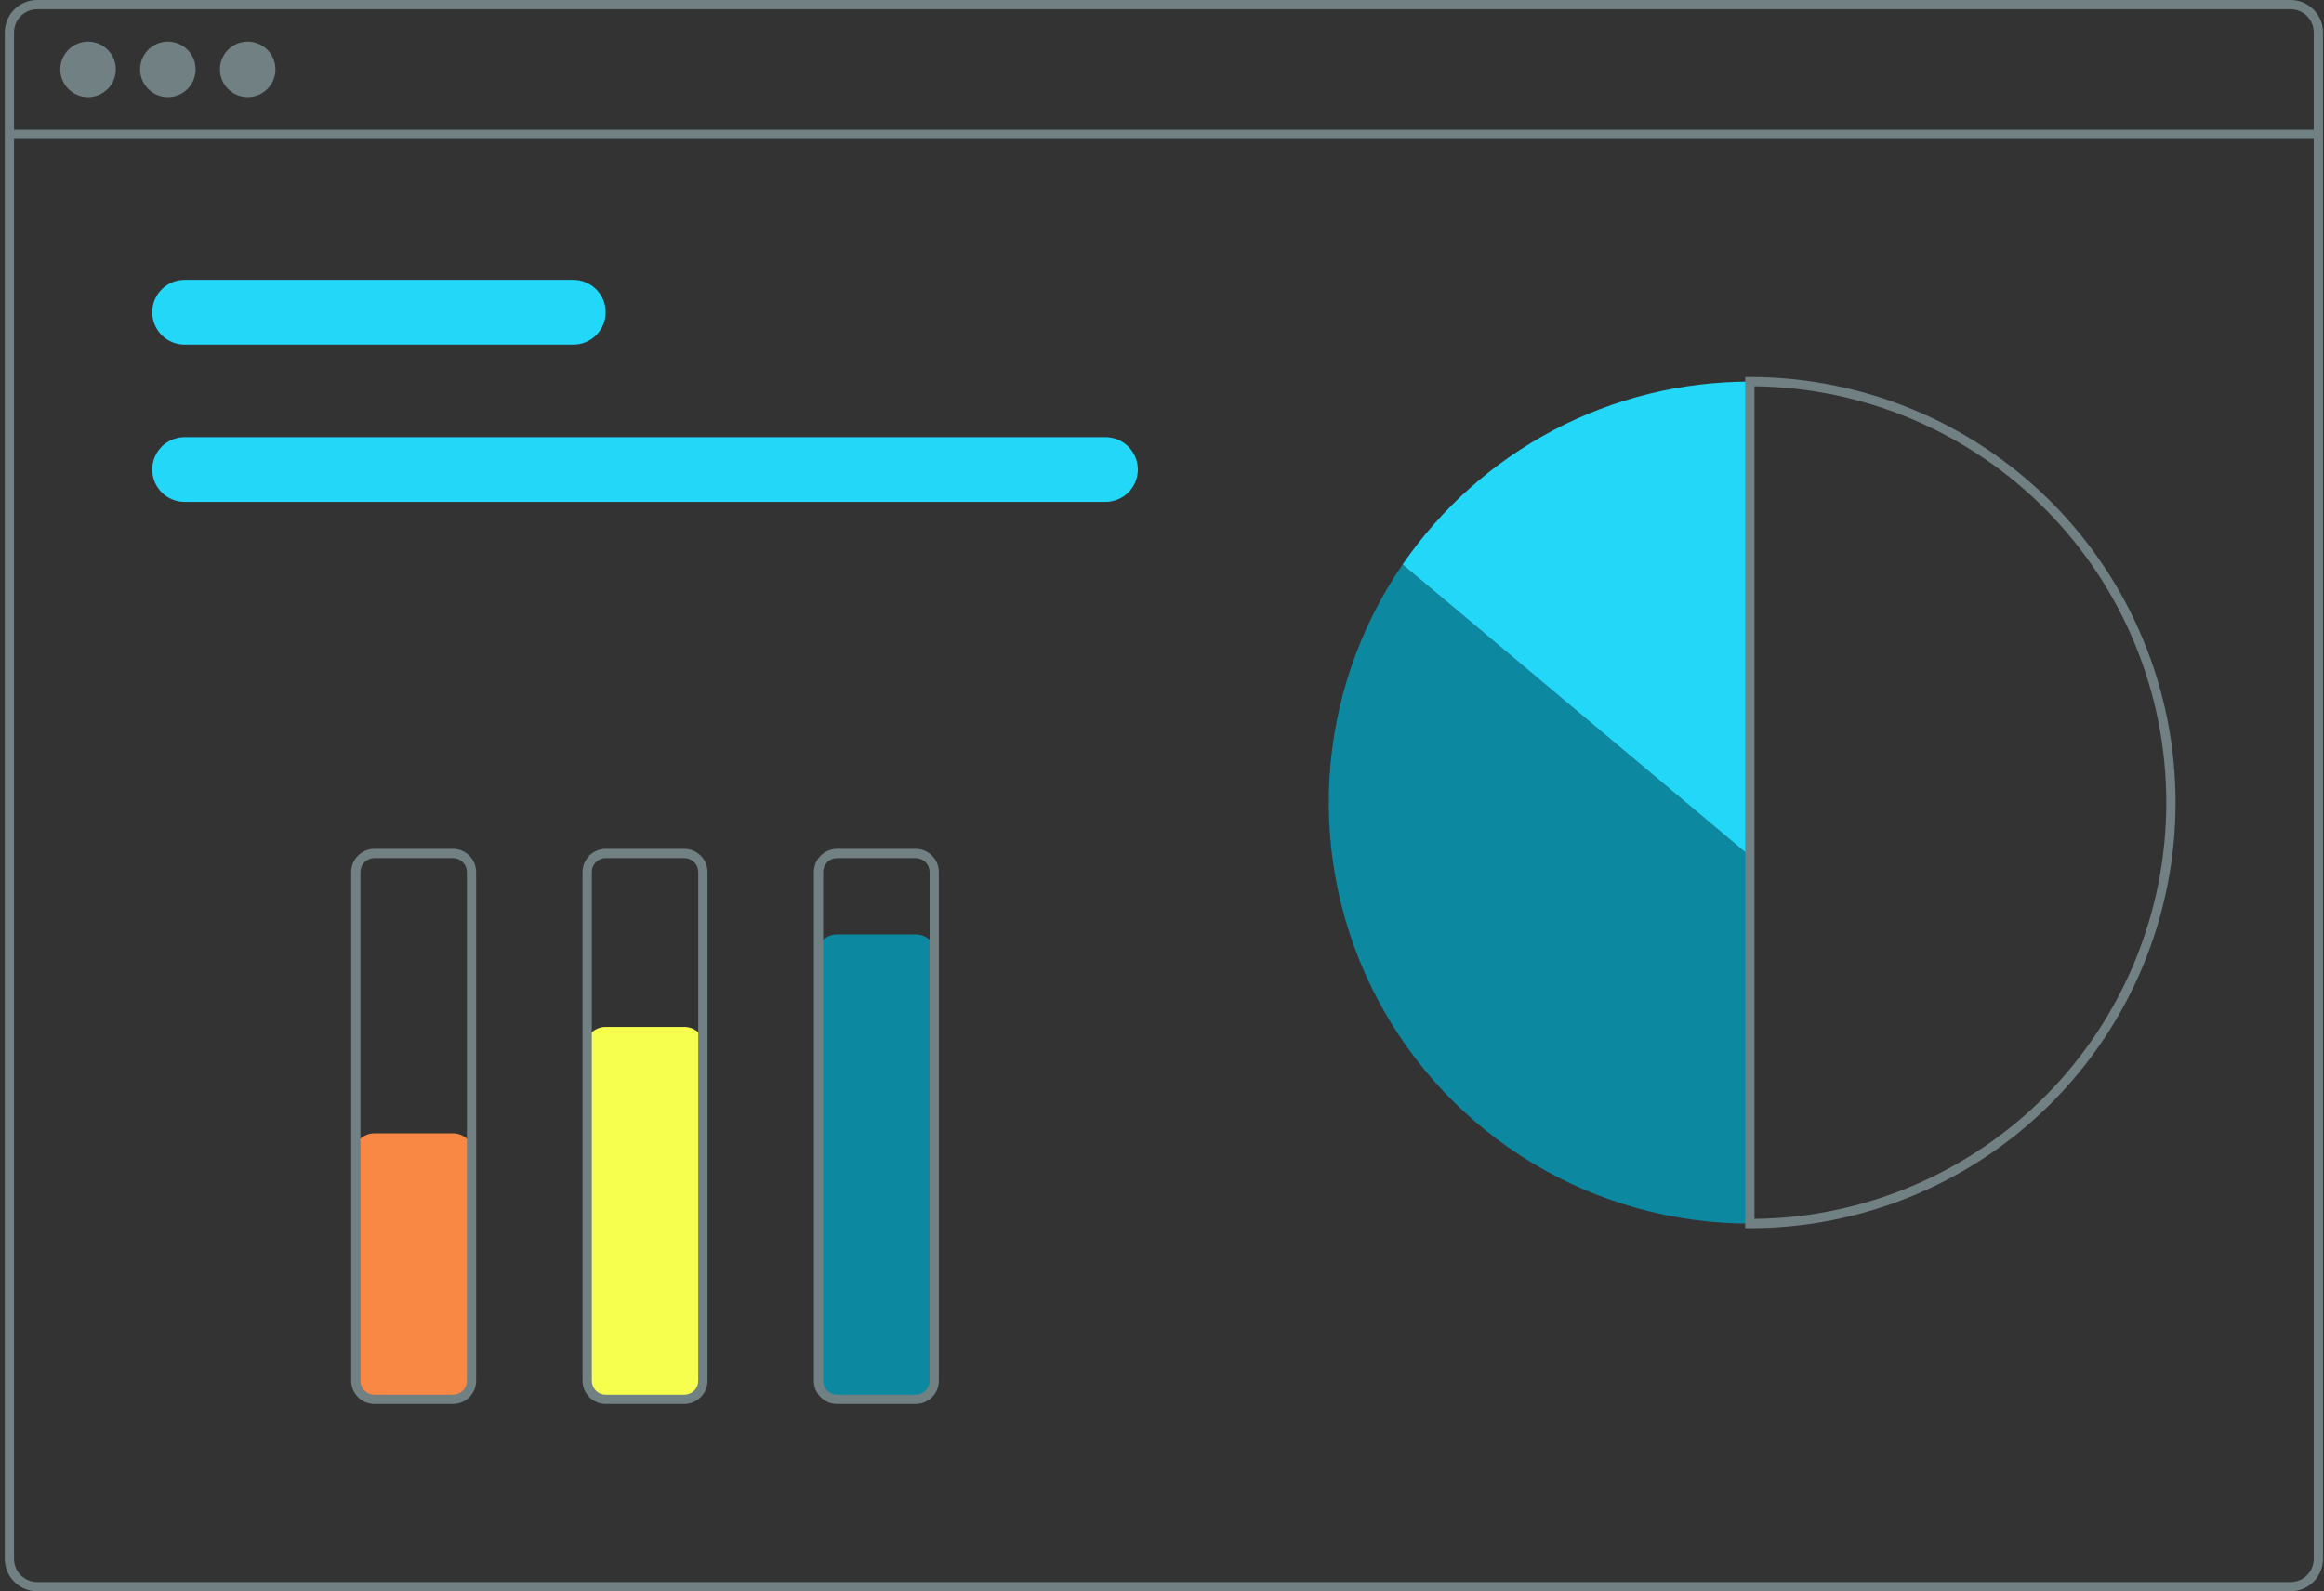
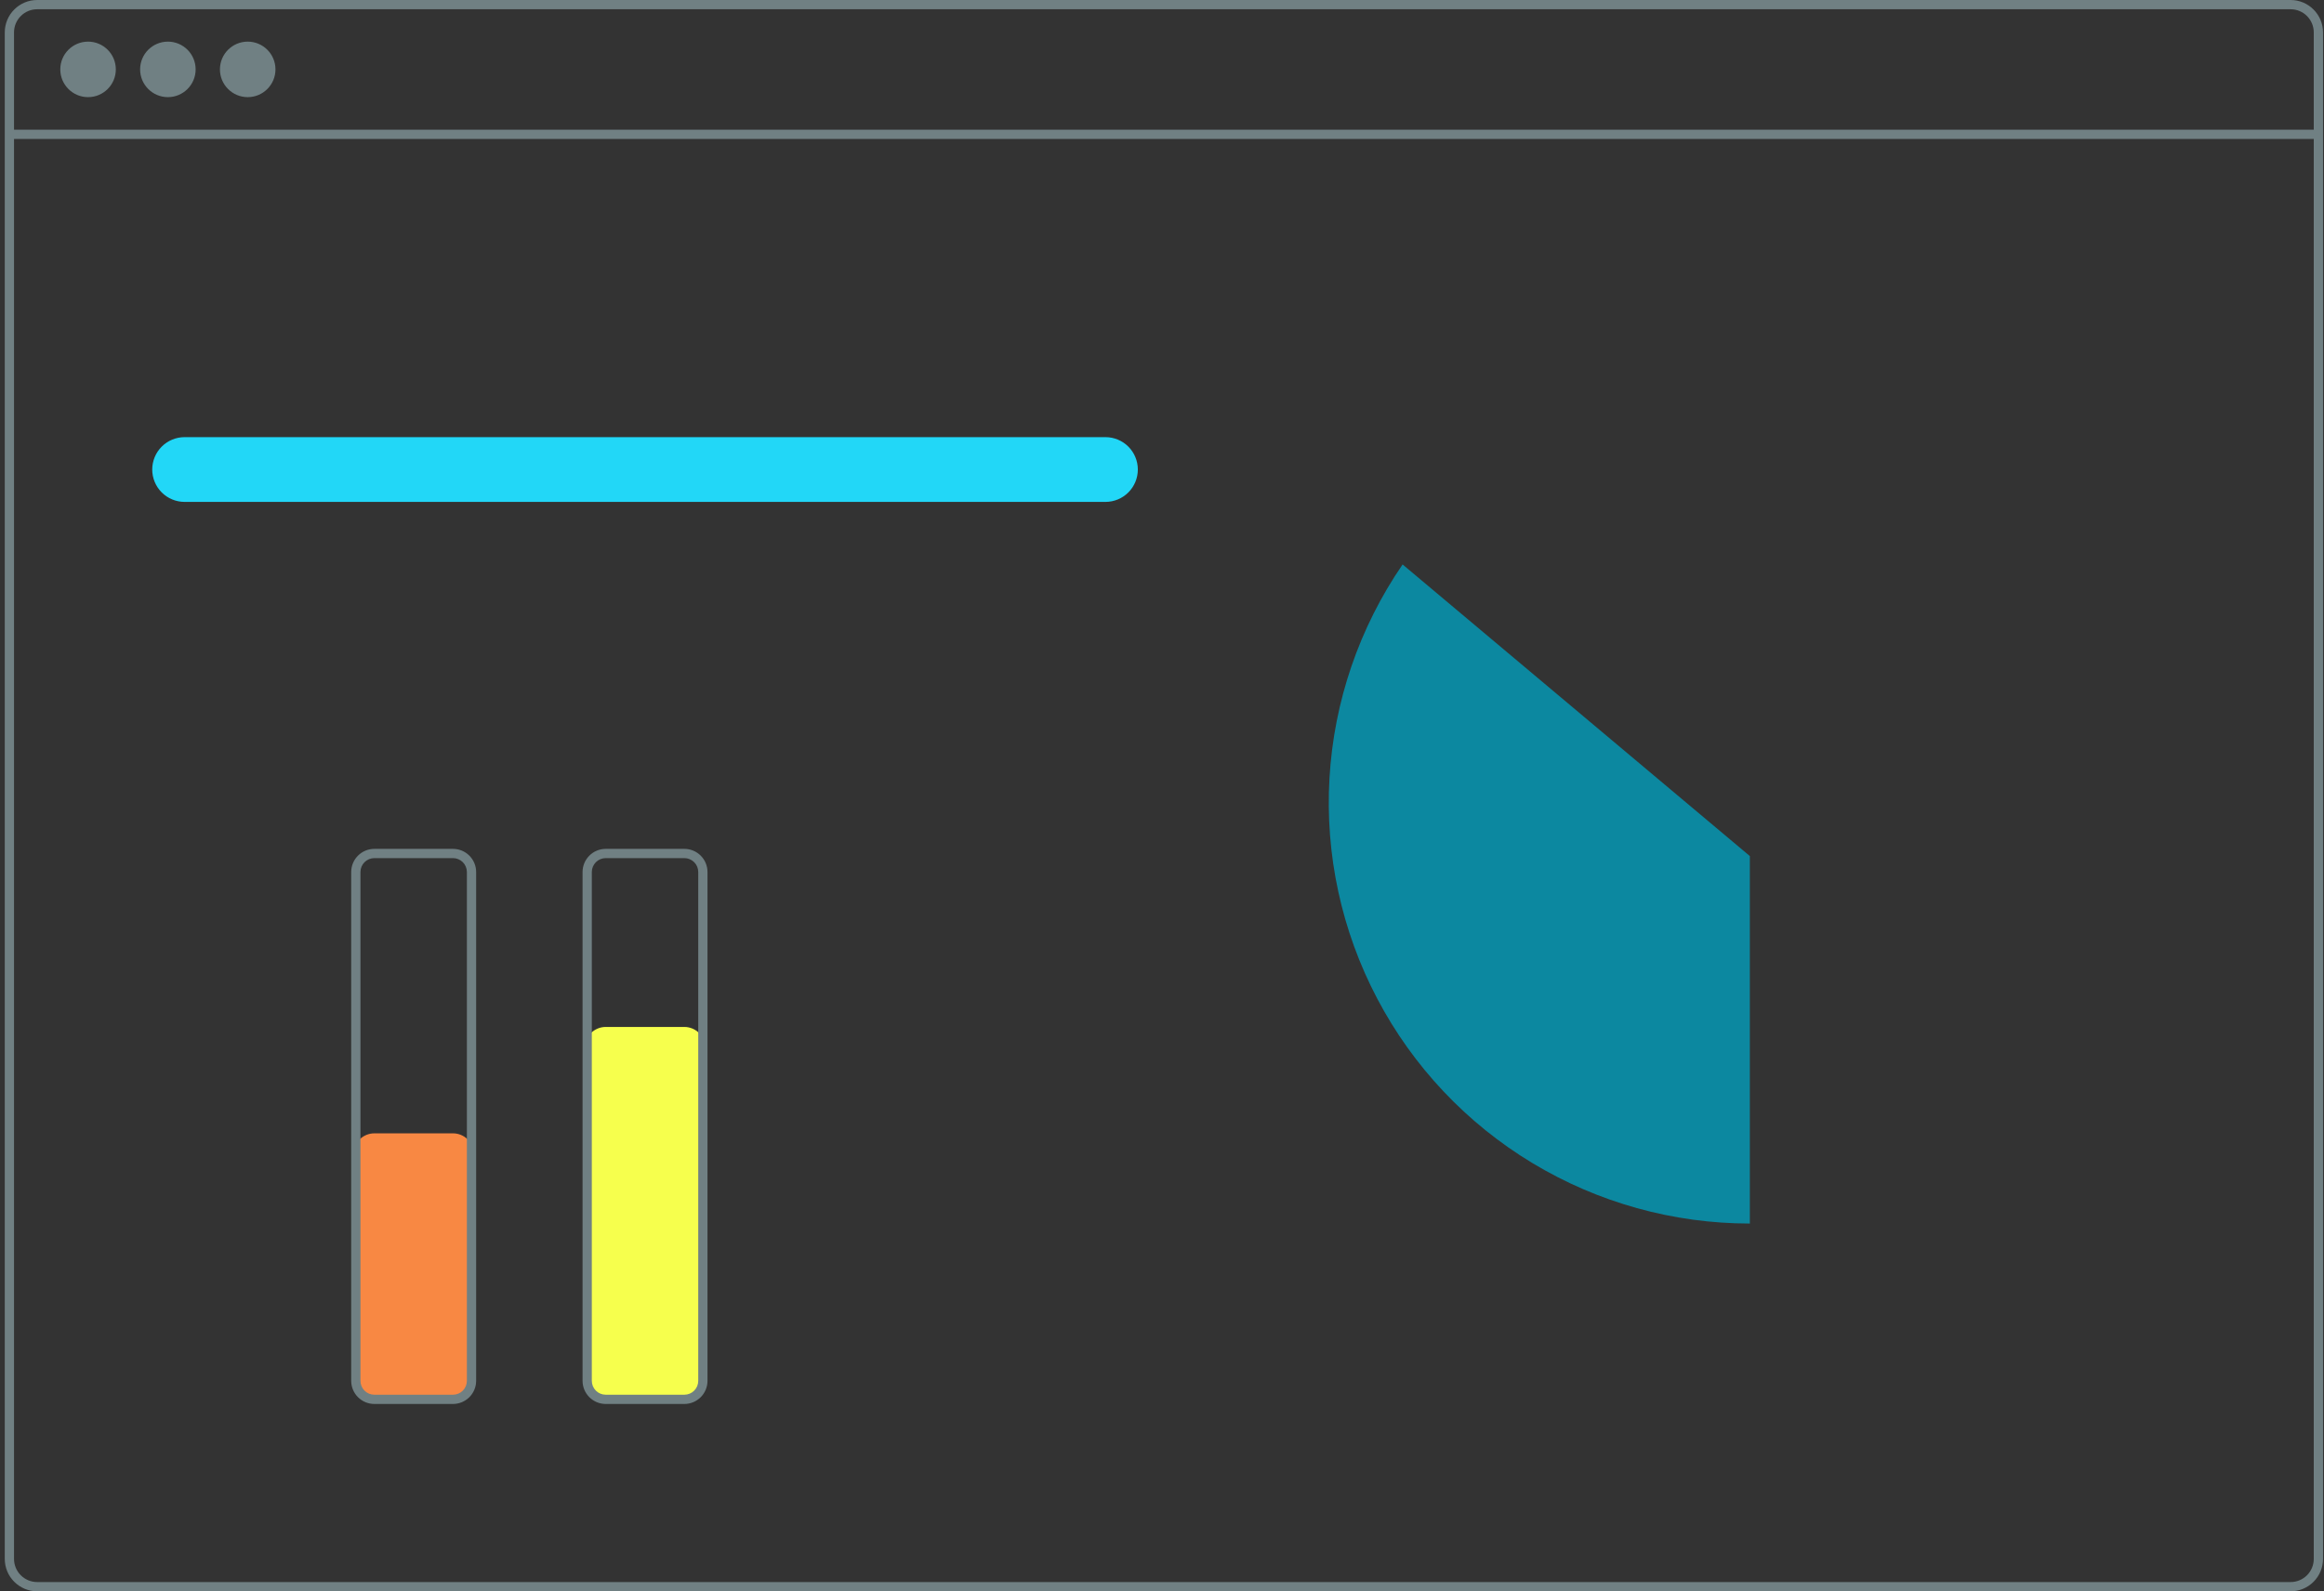
<svg xmlns="http://www.w3.org/2000/svg" width="292" height="200" viewBox="0 0 292 200" fill="none">
  <rect x="0" y="0" width="292" height="200" fill="#333333" stroke="none" />
  <g clip-path="url(#clip0_359_22102)">
    <path d="M287.808 0H4.668C3.589 0.001 2.555 0.43 1.792 1.193C1.029 1.956 0.6 2.991 0.599 4.07V195.93C0.6 197.009 1.029 198.043 1.792 198.806C2.555 199.569 3.589 199.999 4.668 200H287.808C288.887 199.999 289.921 199.569 290.684 198.806C291.447 198.043 291.876 197.009 291.877 195.93V4.07C291.876 2.991 291.447 1.956 290.684 1.193C289.921 0.43 288.887 0.001 287.808 0ZM290.715 195.93C290.714 196.701 290.408 197.44 289.863 197.985C289.318 198.53 288.578 198.837 287.808 198.837H4.668C3.898 198.837 3.158 198.53 2.613 197.985C2.068 197.44 1.762 196.701 1.761 195.93V4.07C1.762 3.299 2.068 2.56 2.613 2.015C3.158 1.469 3.898 1.163 4.668 1.163H287.808C288.578 1.163 289.318 1.469 289.863 2.015C290.408 2.56 290.714 3.299 290.715 4.07V195.93Z" fill="#708083" />
    <path d="M291.296 16.302H1.18V17.465H291.296V16.302Z" fill="#708083" />
    <path d="M11.064 12.209C12.99 12.209 14.552 10.647 14.552 8.721C14.552 6.794 12.99 5.232 11.064 5.232C9.137 5.232 7.575 6.794 7.575 8.721C7.575 10.647 9.137 12.209 11.064 12.209Z" fill="#708083" />
    <path d="M21.093 12.209C23.019 12.209 24.581 10.647 24.581 8.721C24.581 6.794 23.019 5.232 21.093 5.232C19.166 5.232 17.605 6.794 17.605 8.721C17.605 10.647 19.166 12.209 21.093 12.209Z" fill="#708083" />
    <path d="M31.122 12.209C33.049 12.209 34.611 10.647 34.611 8.721C34.611 6.794 33.049 5.232 31.122 5.232C29.196 5.232 27.634 6.794 27.634 8.721C27.634 10.647 29.196 12.209 31.122 12.209Z" fill="#708083" />
-     <path d="M72.034 43.313H23.197C22.117 43.313 21.082 42.885 20.319 42.121C19.556 41.358 19.127 40.323 19.127 39.244C19.127 38.164 19.556 37.129 20.319 36.366C21.082 35.603 22.117 35.174 23.197 35.174H72.034C73.113 35.174 74.148 35.603 74.912 36.366C75.675 37.129 76.104 38.164 76.104 39.244C76.104 40.323 75.675 41.358 74.912 42.121C74.148 42.885 73.113 43.313 72.034 43.313Z" fill="#22D7F7" />
    <path d="M138.894 63.081H23.197C22.117 63.081 21.082 62.652 20.319 61.889C19.556 61.126 19.127 60.09 19.127 59.011C19.127 57.932 19.556 56.897 20.319 56.133C21.082 55.37 22.117 54.941 23.197 54.941H138.894C139.974 54.941 141.009 55.37 141.772 56.133C142.535 56.897 142.964 57.932 142.964 59.011C142.964 60.09 142.535 61.126 141.772 61.889C141.009 62.652 139.974 63.081 138.894 63.081Z" fill="#22D7F7" />
    <path d="M176.23 70.943C170.78 78.889 167.603 88.173 167.043 97.792C166.482 107.411 168.559 117.001 173.05 125.526C177.54 134.052 184.273 141.189 192.523 146.168C200.772 151.147 210.225 153.778 219.86 153.779V107.593L176.23 70.943Z" fill="#0C88A0" />
-     <path d="M219.862 47.966C211.269 47.96 202.805 50.05 195.202 54.054C187.599 58.058 181.088 63.856 176.231 70.944L219.862 107.594V47.966Z" fill="#22D7F7" />
-     <path d="M219.861 154.361H219.279V47.385H219.861C234.047 47.385 247.652 53.02 257.683 63.051C267.714 73.082 273.349 86.687 273.349 100.873C273.349 115.059 267.714 128.664 257.683 138.695C247.652 148.726 234.047 154.361 219.861 154.361ZM220.442 48.551V153.195C234.218 153.042 247.378 147.462 257.065 137.667C266.753 127.871 272.186 114.65 272.186 100.873C272.186 87.096 266.753 73.875 257.065 64.079C247.378 54.284 234.218 48.704 220.442 48.551Z" fill="#708083" />
    <path d="M56.917 176.162H47.033C46.34 176.162 45.675 175.886 45.184 175.395C44.694 174.905 44.418 174.24 44.417 173.546V145.058C44.418 144.364 44.694 143.699 45.184 143.209C45.675 142.718 46.34 142.442 47.033 142.441H56.917C57.611 142.442 58.276 142.718 58.766 143.209C59.257 143.699 59.532 144.364 59.533 145.058V173.546C59.532 174.24 59.257 174.905 58.766 175.395C58.276 175.886 57.611 176.162 56.917 176.162Z" fill="#F88843" />
    <path d="M85.987 176.162H76.104C75.41 176.162 74.745 175.886 74.254 175.395C73.764 174.905 73.488 174.24 73.487 173.546V131.686C73.488 130.992 73.764 130.327 74.254 129.836C74.745 129.346 75.41 129.07 76.104 129.069H85.987C86.681 129.07 87.346 129.346 87.836 129.836C88.327 130.327 88.603 130.992 88.604 131.686V173.546C88.603 174.24 88.327 174.905 87.836 175.395C87.346 175.886 86.681 176.162 85.987 176.162Z" fill="#F6FF4D" />
-     <path d="M115.057 176.162H105.173C104.479 176.161 103.814 175.886 103.324 175.395C102.833 174.905 102.557 174.24 102.557 173.546V120.058C102.557 119.364 102.833 118.699 103.324 118.209C103.814 117.718 104.479 117.442 105.173 117.441H115.057C115.75 117.442 116.415 117.718 116.906 118.209C117.396 118.699 117.672 119.364 117.673 120.058V173.546C117.672 174.24 117.396 174.905 116.906 175.395C116.415 175.886 115.75 176.161 115.057 176.162Z" fill="#0C88A0" />
    <path d="M56.918 176.455H47.034C46.263 176.454 45.524 176.147 44.979 175.602C44.434 175.057 44.128 174.319 44.127 173.548V109.594C44.128 108.824 44.434 108.085 44.979 107.54C45.524 106.995 46.263 106.688 47.034 106.688H56.918C57.688 106.688 58.427 106.995 58.972 107.54C59.517 108.085 59.824 108.824 59.825 109.594V173.548C59.824 174.319 59.517 175.057 58.972 175.602C58.427 176.147 57.688 176.454 56.918 176.455ZM47.034 107.85C46.572 107.851 46.128 108.035 45.801 108.362C45.474 108.689 45.29 109.132 45.29 109.594V173.548C45.29 174.01 45.474 174.454 45.801 174.781C46.128 175.108 46.572 175.292 47.034 175.292H56.918C57.38 175.292 57.823 175.108 58.15 174.781C58.477 174.454 58.661 174.01 58.662 173.548V109.594C58.661 109.132 58.477 108.689 58.15 108.362C57.823 108.035 57.38 107.851 56.918 107.85H47.034Z" fill="#708083" />
    <path d="M85.987 176.455H76.103C75.333 176.454 74.594 176.147 74.049 175.602C73.504 175.057 73.197 174.319 73.196 173.548V109.594C73.197 108.824 73.504 108.085 74.049 107.54C74.594 106.995 75.333 106.688 76.103 106.688H85.987C86.758 106.688 87.497 106.995 88.041 107.54C88.587 108.085 88.893 108.824 88.894 109.594V173.548C88.893 174.319 88.587 175.057 88.041 175.602C87.497 176.147 86.758 176.454 85.987 176.455ZM76.103 107.85C75.641 107.851 75.198 108.035 74.871 108.362C74.543 108.689 74.36 109.132 74.359 109.594V173.548C74.36 174.01 74.543 174.454 74.871 174.781C75.198 175.108 75.641 175.292 76.103 175.292H85.987C86.449 175.292 86.893 175.108 87.22 174.781C87.547 174.454 87.731 174.01 87.731 173.548V109.594C87.731 109.132 87.547 108.689 87.22 108.362C86.893 108.035 86.449 107.851 85.987 107.85H76.103Z" fill="#708083" />
-     <path d="M115.056 176.455H105.173C104.402 176.454 103.663 176.147 103.118 175.602C102.573 175.057 102.267 174.319 102.266 173.548V109.594C102.267 108.824 102.573 108.085 103.118 107.54C103.663 106.995 104.402 106.688 105.173 106.688H115.056C115.827 106.688 116.566 106.995 117.111 107.54C117.656 108.085 117.962 108.824 117.963 109.594V173.548C117.962 174.319 117.656 175.057 117.111 175.602C116.566 176.147 115.827 176.454 115.056 176.455ZM105.173 107.85C104.71 107.851 104.267 108.035 103.94 108.362C103.613 108.689 103.429 109.132 103.428 109.594V173.548C103.429 174.01 103.613 174.454 103.94 174.781C104.267 175.108 104.71 175.292 105.173 175.292H115.056C115.519 175.292 115.962 175.108 116.289 174.781C116.616 174.454 116.8 174.01 116.8 173.548V109.594C116.8 109.132 116.616 108.689 116.289 108.362C115.962 108.035 115.519 107.851 115.056 107.85H105.173Z" fill="#708083" />
  </g>
  <defs>
    <clipPath id="clip0_359_22102">
      <rect width="291.86" height="200" fill="white" transform="translate(0.07)" />
    </clipPath>
  </defs>
</svg>